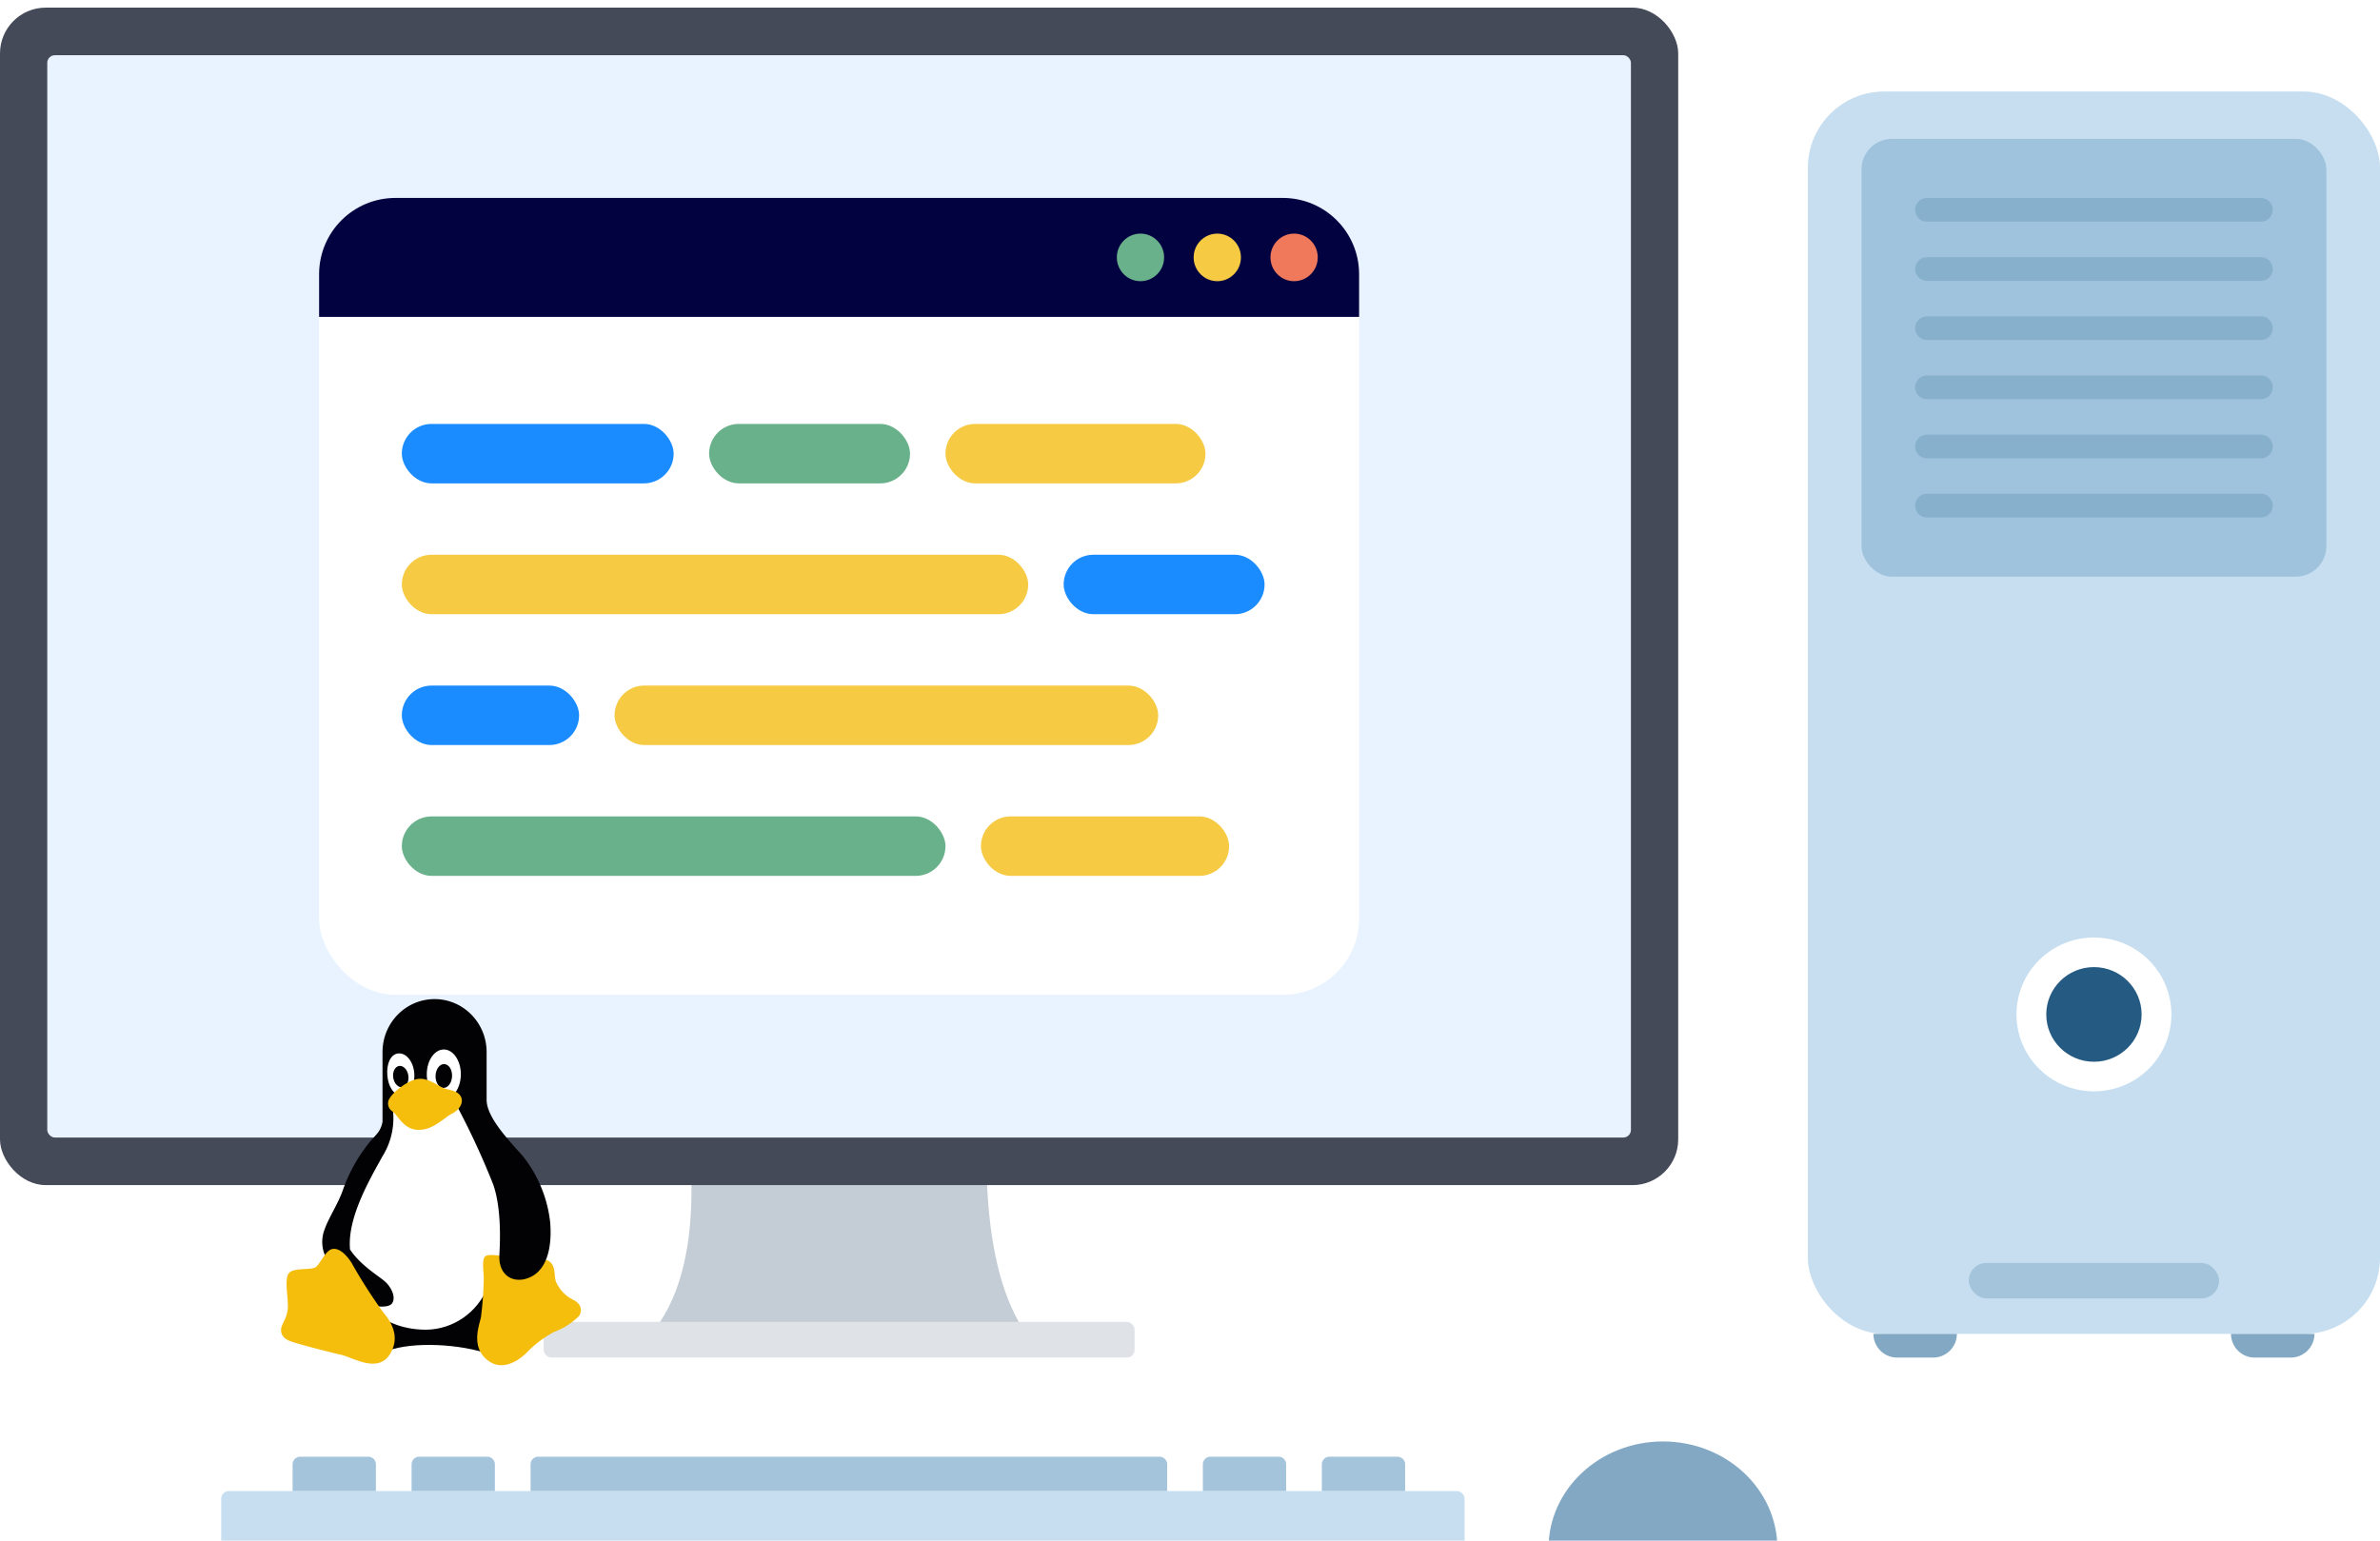
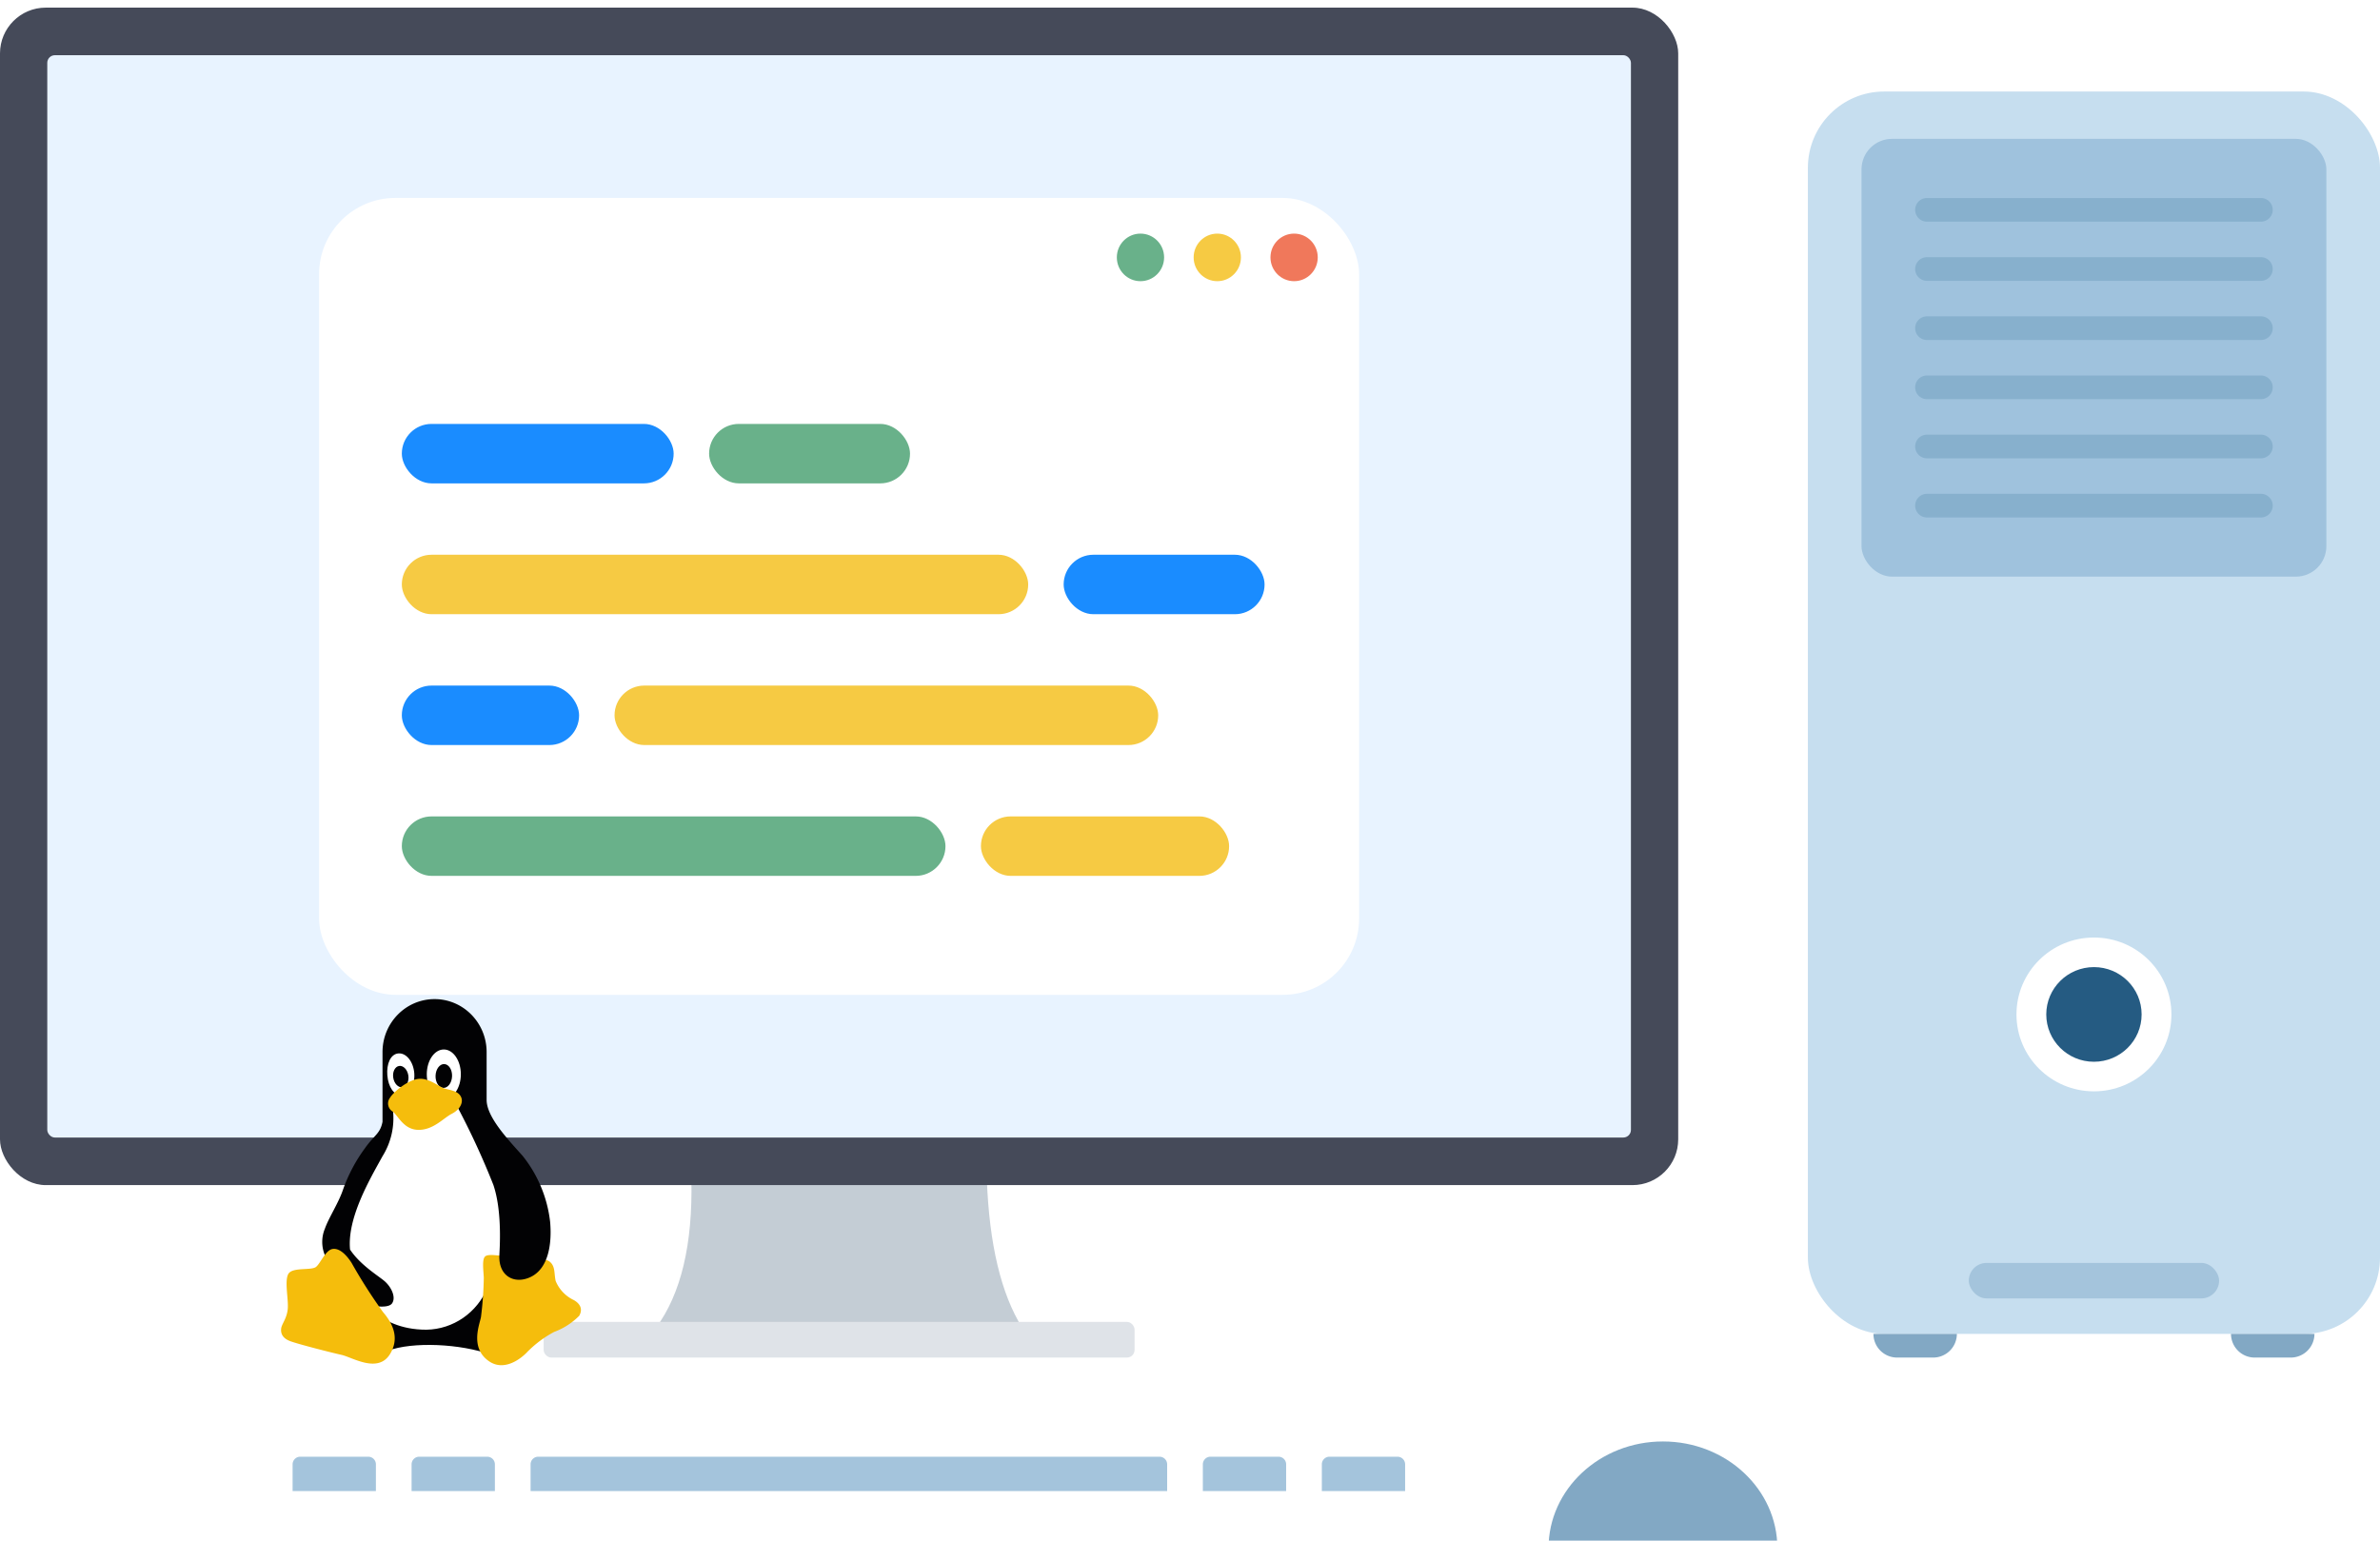
<svg xmlns="http://www.w3.org/2000/svg" width="312" height="202">
  <g fill="none" fill-rule="evenodd">
    <path fill="#FFF" d="M-318-1241h1440v2849H-318z" />
    <g transform="translate(0 1)">
      <path fill="#C4CDD5" d="M90.634 153.608h38.732c.32 8.548 1.869 15.046 4.648 19.493H85.986c3.29-4.447 4.84-10.945 4.648-19.493z" />
      <rect width="77.465" height="4.678" x="71.268" y="172.322" fill="#DFE3E8" rx="1" />
      <rect width="220" height="154.388" fill="#454A59" rx="6" />
      <rect width="207.606" height="141.912" x="6.197" y="6.238" fill="#E8F3FF" rx="1" />
      <g transform="translate(41.831 24.952)">
        <rect width="136.338" height="104.485" fill="#FFF" rx="10" />
        <rect width="35.634" height="7.797" x="10.845" y="29.63" fill="#1A8CFF" rx="3.899" />
        <rect width="26.338" height="7.797" x="51.127" y="29.63" fill="#69B18A" rx="3.899" />
-         <rect width="34.085" height="7.797" x="82.113" y="29.63" fill="#F6CA43" rx="3.899" />
        <rect width="82.113" height="7.797" x="10.845" y="46.784" fill="#F6CA43" rx="3.899" />
        <rect width="26.338" height="7.797" x="97.606" y="46.784" fill="#1A8CFF" rx="3.899" />
        <rect width="23.239" height="7.797" x="10.845" y="63.938" fill="#1A8CFF" rx="3.899" />
        <rect width="71.268" height="7.797" x="38.732" y="63.938" fill="#F6CA43" rx="3.899" />
        <rect width="71.268" height="7.797" x="10.845" y="81.093" fill="#69B18A" rx="3.899" />
        <rect width="32.535" height="7.797" x="86.761" y="81.093" fill="#F6CA43" rx="3.899" />
-         <path fill="#020241" d="M10 0h116.338c5.523 0 10 4.477 10 10v5.595H0V10C0 4.477 4.477 0 10 0z" />
        <ellipse cx="107.676" cy="7.797" fill="#69B18A" rx="3.099" ry="3.119" />
        <ellipse cx="117.746" cy="7.797" fill="#F6CA43" rx="3.099" ry="3.119" />
        <ellipse cx="127.817" cy="7.797" fill="#F0785B" rx="3.099" ry="3.119" />
      </g>
    </g>
    <g transform="translate(237 12)">
      <rect width="75" height="162.897" fill="#C6DEEF" rx="10" />
      <rect width="60.938" height="57.402" x="7.031" y="6.206" fill="#9FC2DD" rx="4" />
      <path fill="#87B0CD" d="M15.614 52.748h43.772a1.551 1.551 0 1 1 0 3.102H15.614a1.551 1.551 0 0 1 0-3.102zm0-38.785h43.772a1.551 1.551 0 0 1 0 3.102H15.614a1.551 1.551 0 0 1 0-3.102zm0 7.757h43.772a1.551 1.551 0 1 1 0 3.102H15.614a1.551 1.551 0 0 1 0-3.102zm0 7.757h43.772a1.551 1.551 0 0 1 0 3.102H15.614a1.551 1.551 0 0 1 0-3.102zm0 7.757h43.772a1.551 1.551 0 1 1 0 3.102H15.614a1.551 1.551 0 0 1 0-3.102zm0 7.757h43.772a1.551 1.551 0 0 1 0 3.102H15.614a1.551 1.551 0 1 1 0-3.102z" />
      <ellipse cx="37.5" cy="121.009" fill="#FFF" rx="10.156" ry="10.084" />
      <ellipse cx="37.5" cy="121.009" fill="#255B82" rx="6.25" ry="6.206" />
      <rect width="32.813" height="4.654" x="21.094" y="153.589" fill="#A4C4DC" rx="2.327" />
      <path fill="#82A8C4" d="M8.594 162.897H19.53A3.103 3.103 0 0 1 16.428 166h-4.731a3.103 3.103 0 0 1-3.103-3.103zm46.875 0h10.937A3.103 3.103 0 0 1 63.303 166h-4.731a3.103 3.103 0 0 1-3.103-3.103z" />
    </g>
    <g transform="translate(29 191)">
-       <rect width="163" height="7.5" y="4.5" fill="#C6DEEF" rx="1" />
      <path fill="#A4C4DC" d="M41.555 0h81.45a1 1 0 0 1 1 1v3.5h-83.45V1a1 1 0 0 1 1-1zM10.359 0h8.919a1 1 0 0 1 1 1v3.5H9.358V1a1 1 0 0 1 1-1zm15.598 0h8.919a1 1 0 0 1 1 1v3.5h-10.92V1a1 1 0 0 1 1-1zm103.727 0h8.919a1 1 0 0 1 1 1v3.5h-10.919V1a1 1 0 0 1 1-1zm15.598 0h8.919a1 1 0 0 1 1 1v3.5h-10.919V1a1 1 0 0 1 1-1z" />
    </g>
    <path fill="#82A8C4" d="M233 203c0-7.732-6.716-14-15-14-8.284 0-15 6.268-15 14h30z" />
    <g fill-rule="nonzero" transform="translate(36 131)">
      <path fill="#FFF" d="M19.09 9.522c2.082-.493 5.959 3.064 8.136 7.043a44.155 44.155 0 0 1 4.1 13.174c.449 3.261 1.346 10.415-.832 12.055-2.178 1.64-7.337 2.554-10.78 2.619-3.443.064-7.863-.13-9.4-4.565-1.538-4.434-1.986-7.957-1.409-10.891.577-2.935 3.395-8.152 4.42-9.653 1.025-1.5 1.055-1.32 1.435-3.848.38-2.527 1.977-5.378 4.33-5.934z" />
      <path fill="#020204" d="M14.248 46.36c2.922-1.431 9.1-1.28 13.317 0 4.217 1.28 1.923-12.293.352-8.567-1.348 3.316-4.503 5.5-8.028 5.554-6.765 0-8.897-4.933-8.897-4.933l3.255 7.946z" />
      <path fill="#F5BD0C" d="M28.137 47.502c1.79 1.216 3.793-.05 4.833-1.079a14.522 14.522 0 0 1 3.676-2.787 9.043 9.043 0 0 0 3.28-2.109c.394-.678.344-1.46-.691-2.058a4.777 4.777 0 0 1-2.392-2.511c-.223-1.005-.025-1.934-.79-2.537-.764-.603-4.385-.631-5.425-.677-1.04-.046-2.59-.402-3.034 0-.444.402-.197 1.959-.172 2.817a46.947 46.947 0 0 1-.37 5.122c-.173.973-1.505 4.062 1.085 5.82z" />
      <path fill="#020204" d="M14.145 16.081V6.949c0-3.836 3.053-6.947 6.821-6.949 3.77 0 6.826 3.111 6.826 6.949v6.27c0 2.26 2.848 5.235 4.697 7.304a16.901 16.901 0 0 1 3.626 8.661c.26 2.862-.196 6.157-2.59 7.268-2.108.98-4.168-.145-4.064-2.818.034-.883.402-5.763-.781-9.266-1.375-3.48-2.94-6.88-4.689-10.18 0 0-8.482-1.796-8.482.35a9.4 9.4 0 0 1-1.364 6.062c-1.59 2.9-4.662 8.06-4.255 12.24 1.282 1.942 3.515 3.32 4.44 4.07.924.75 1.627 2.144 1.073 2.973-.555.828-3.178.263-3.959 0-.78-.263-4.372-5.386-4.813-6.214a4.52 4.52 0 0 1-.037-3.578c.518-1.47 1.813-3.39 2.404-5.198a20.856 20.856 0 0 1 2.849-5.348c1.22-1.732 1.998-1.882 2.298-3.464z" />
      <ellipse cx="22.181" cy="9.855" fill="#FFF" rx="2.232" ry="3.251" />
      <path fill="#FFF" d="M18.306 9.696c.125 1.51-.606 2.804-1.633 2.891-1.027.088-1.772-1.078-1.896-2.588-.124-1.51.42-2.79 1.446-2.878 1.026-.088 1.958 1.065 2.084 2.575z" />
      <ellipse cx="22.181" cy="10.08" fill="#020204" rx="1.563" ry="1.083" transform="rotate(-87.895 22.18 10.08)" />
      <ellipse cx="16.54" cy="10.158" fill="#020204" rx="1" ry="1.411" transform="rotate(-9.083 16.54 10.158)" />
      <path fill="#F5BD0C" d="M19.085 10.444c1.333 0 2.504 1.086 3.213 1.287.71.2 1.72.295 2.114 1.043.395.748-.102 1.707-1.183 2.26-1.082.551-2.393 2.11-4.34 2.11-1.948 0-2.665-1.808-3.383-2.386a1.215 1.215 0 0 1-.608-.828 1.233 1.233 0 0 1 .237-1.005c.43-.742 2.495-2.48 3.95-2.48zM15.14 46.523c1.23-2.04.418-3.917-.938-5.498a68.38 68.38 0 0 1-4.118-6.452c-.666-1.03-1.579-1.96-2.49-1.809-.913.15-1.555 1.834-2.147 2.335-.593.502-2.86.05-3.55.804-.69.753-.05 3.443-.174 4.72-.124 1.278-.79 1.958-.863 2.561-.074.603.123 1.28 1.23 1.682 1.107.402 5.253 1.461 6.684 1.783 1.43.321 4.788 2.485 6.365-.126z" />
    </g>
  </g>
</svg>